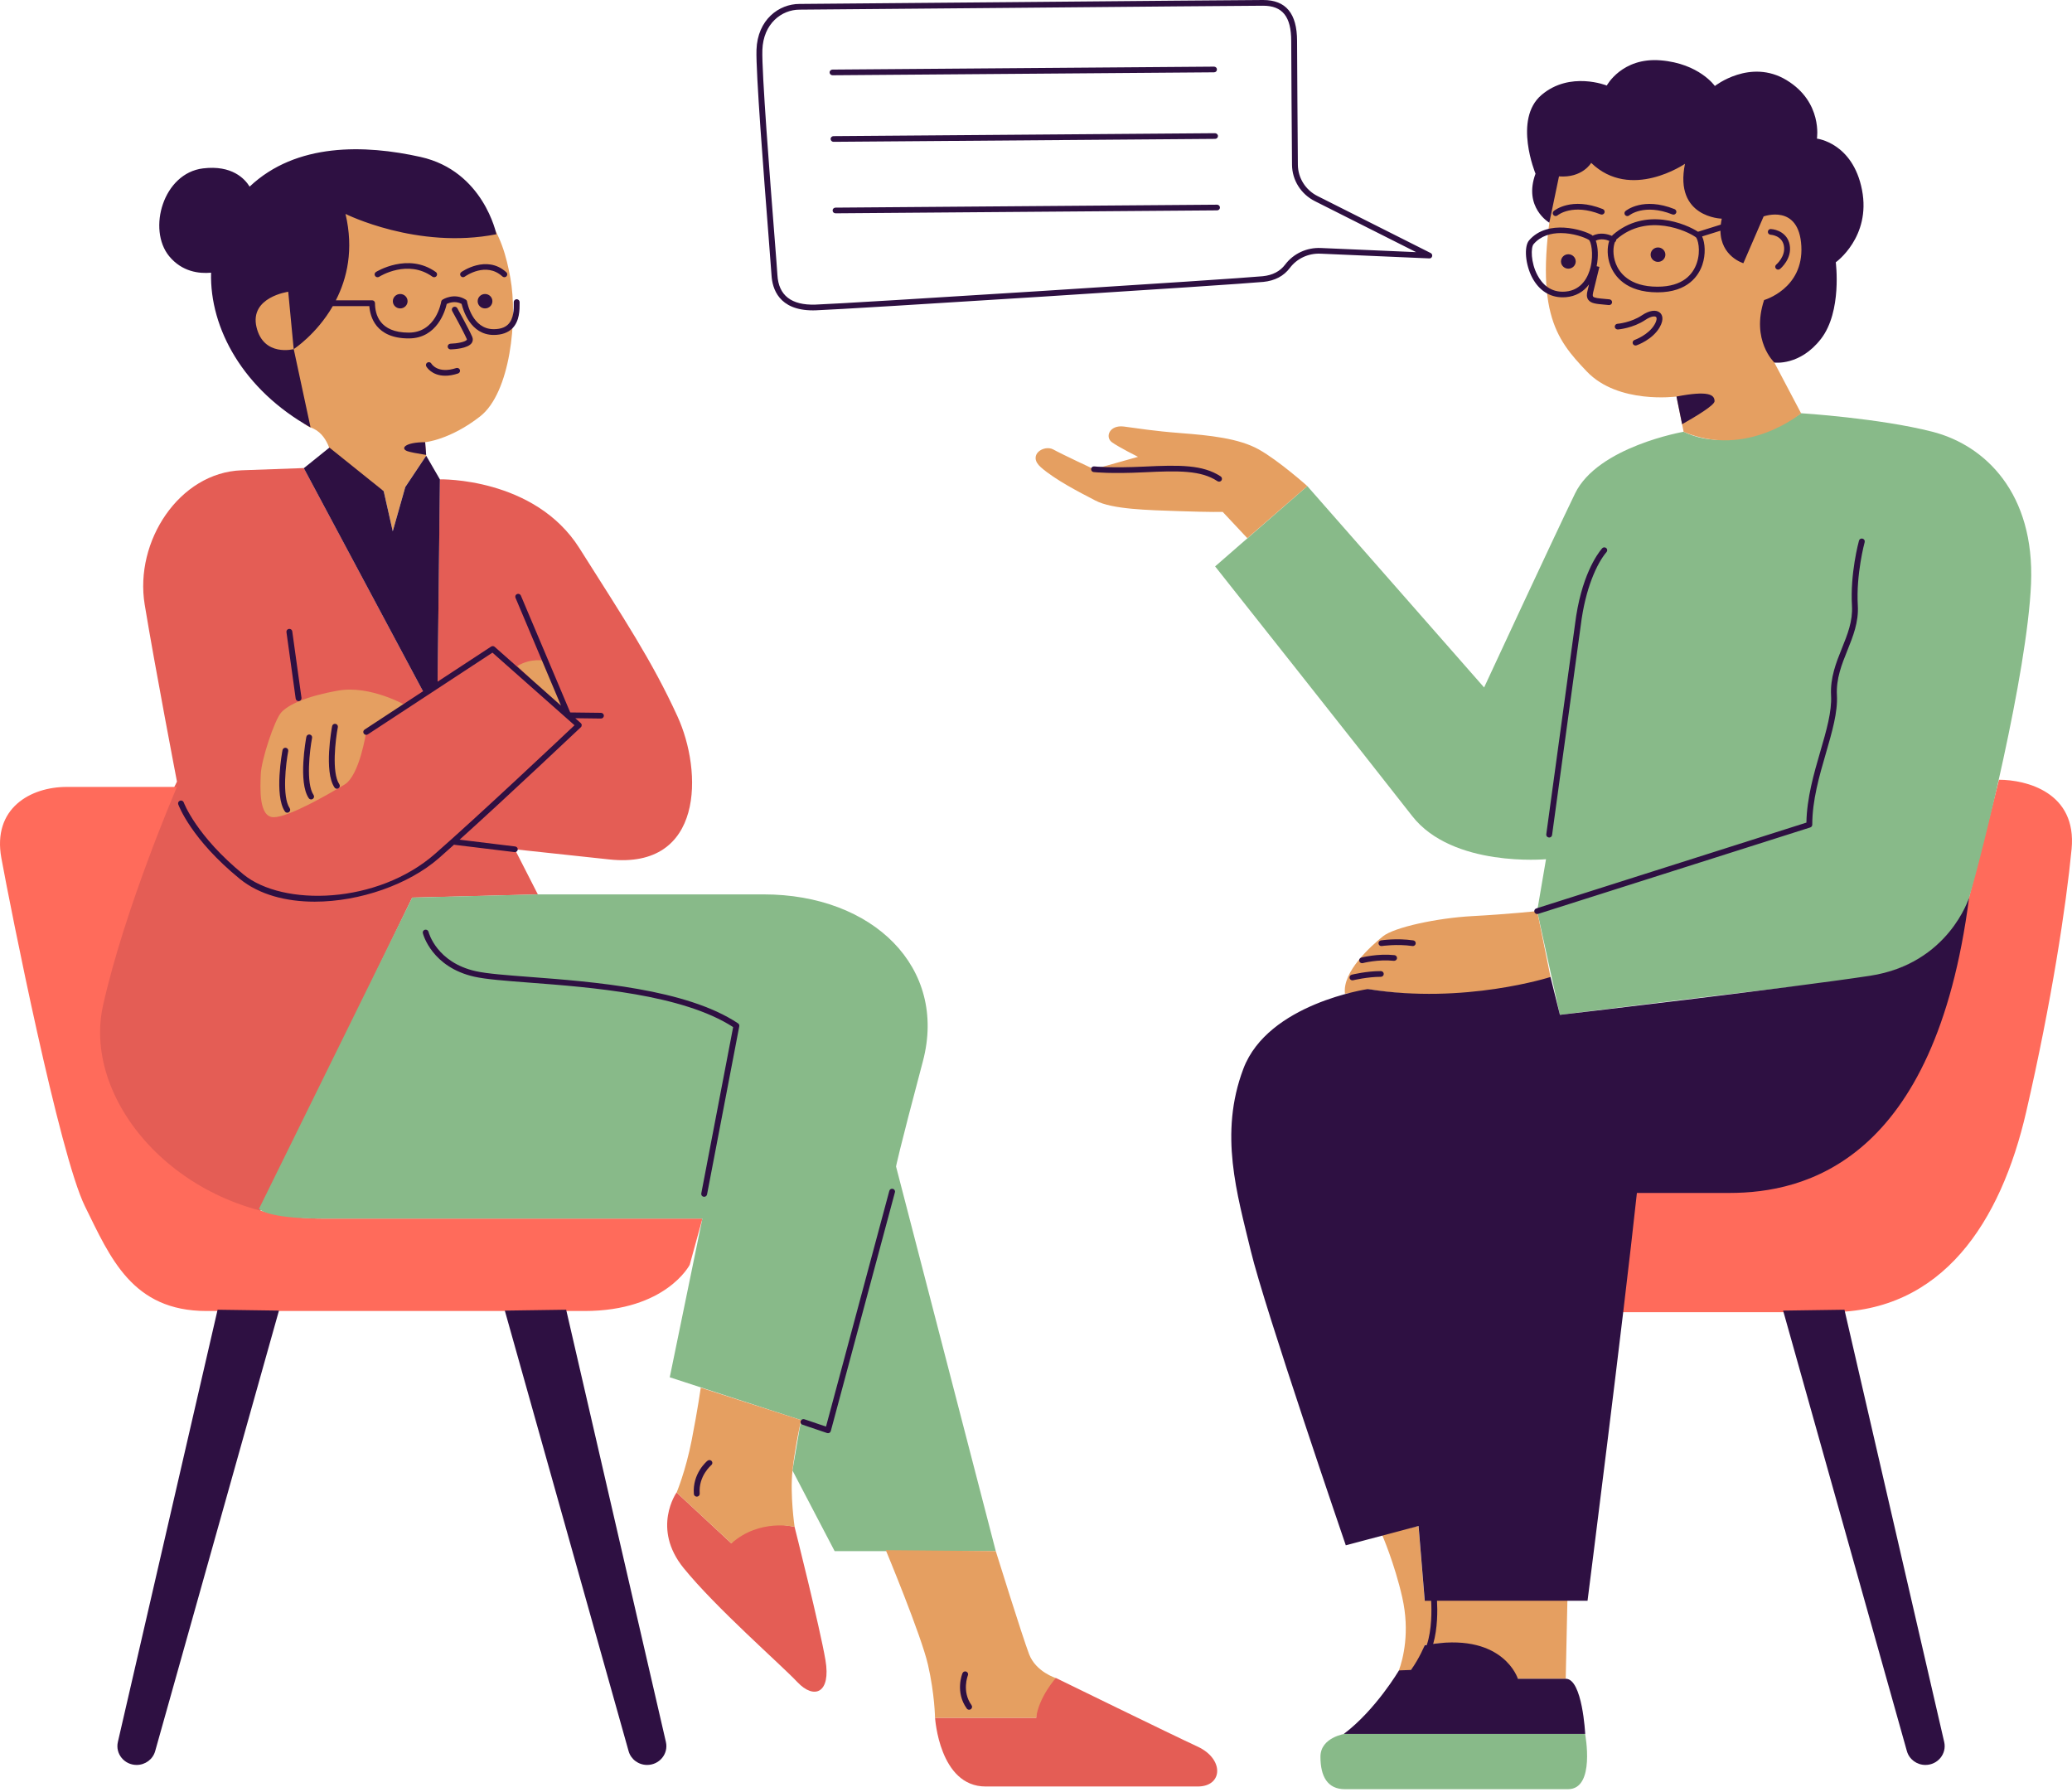
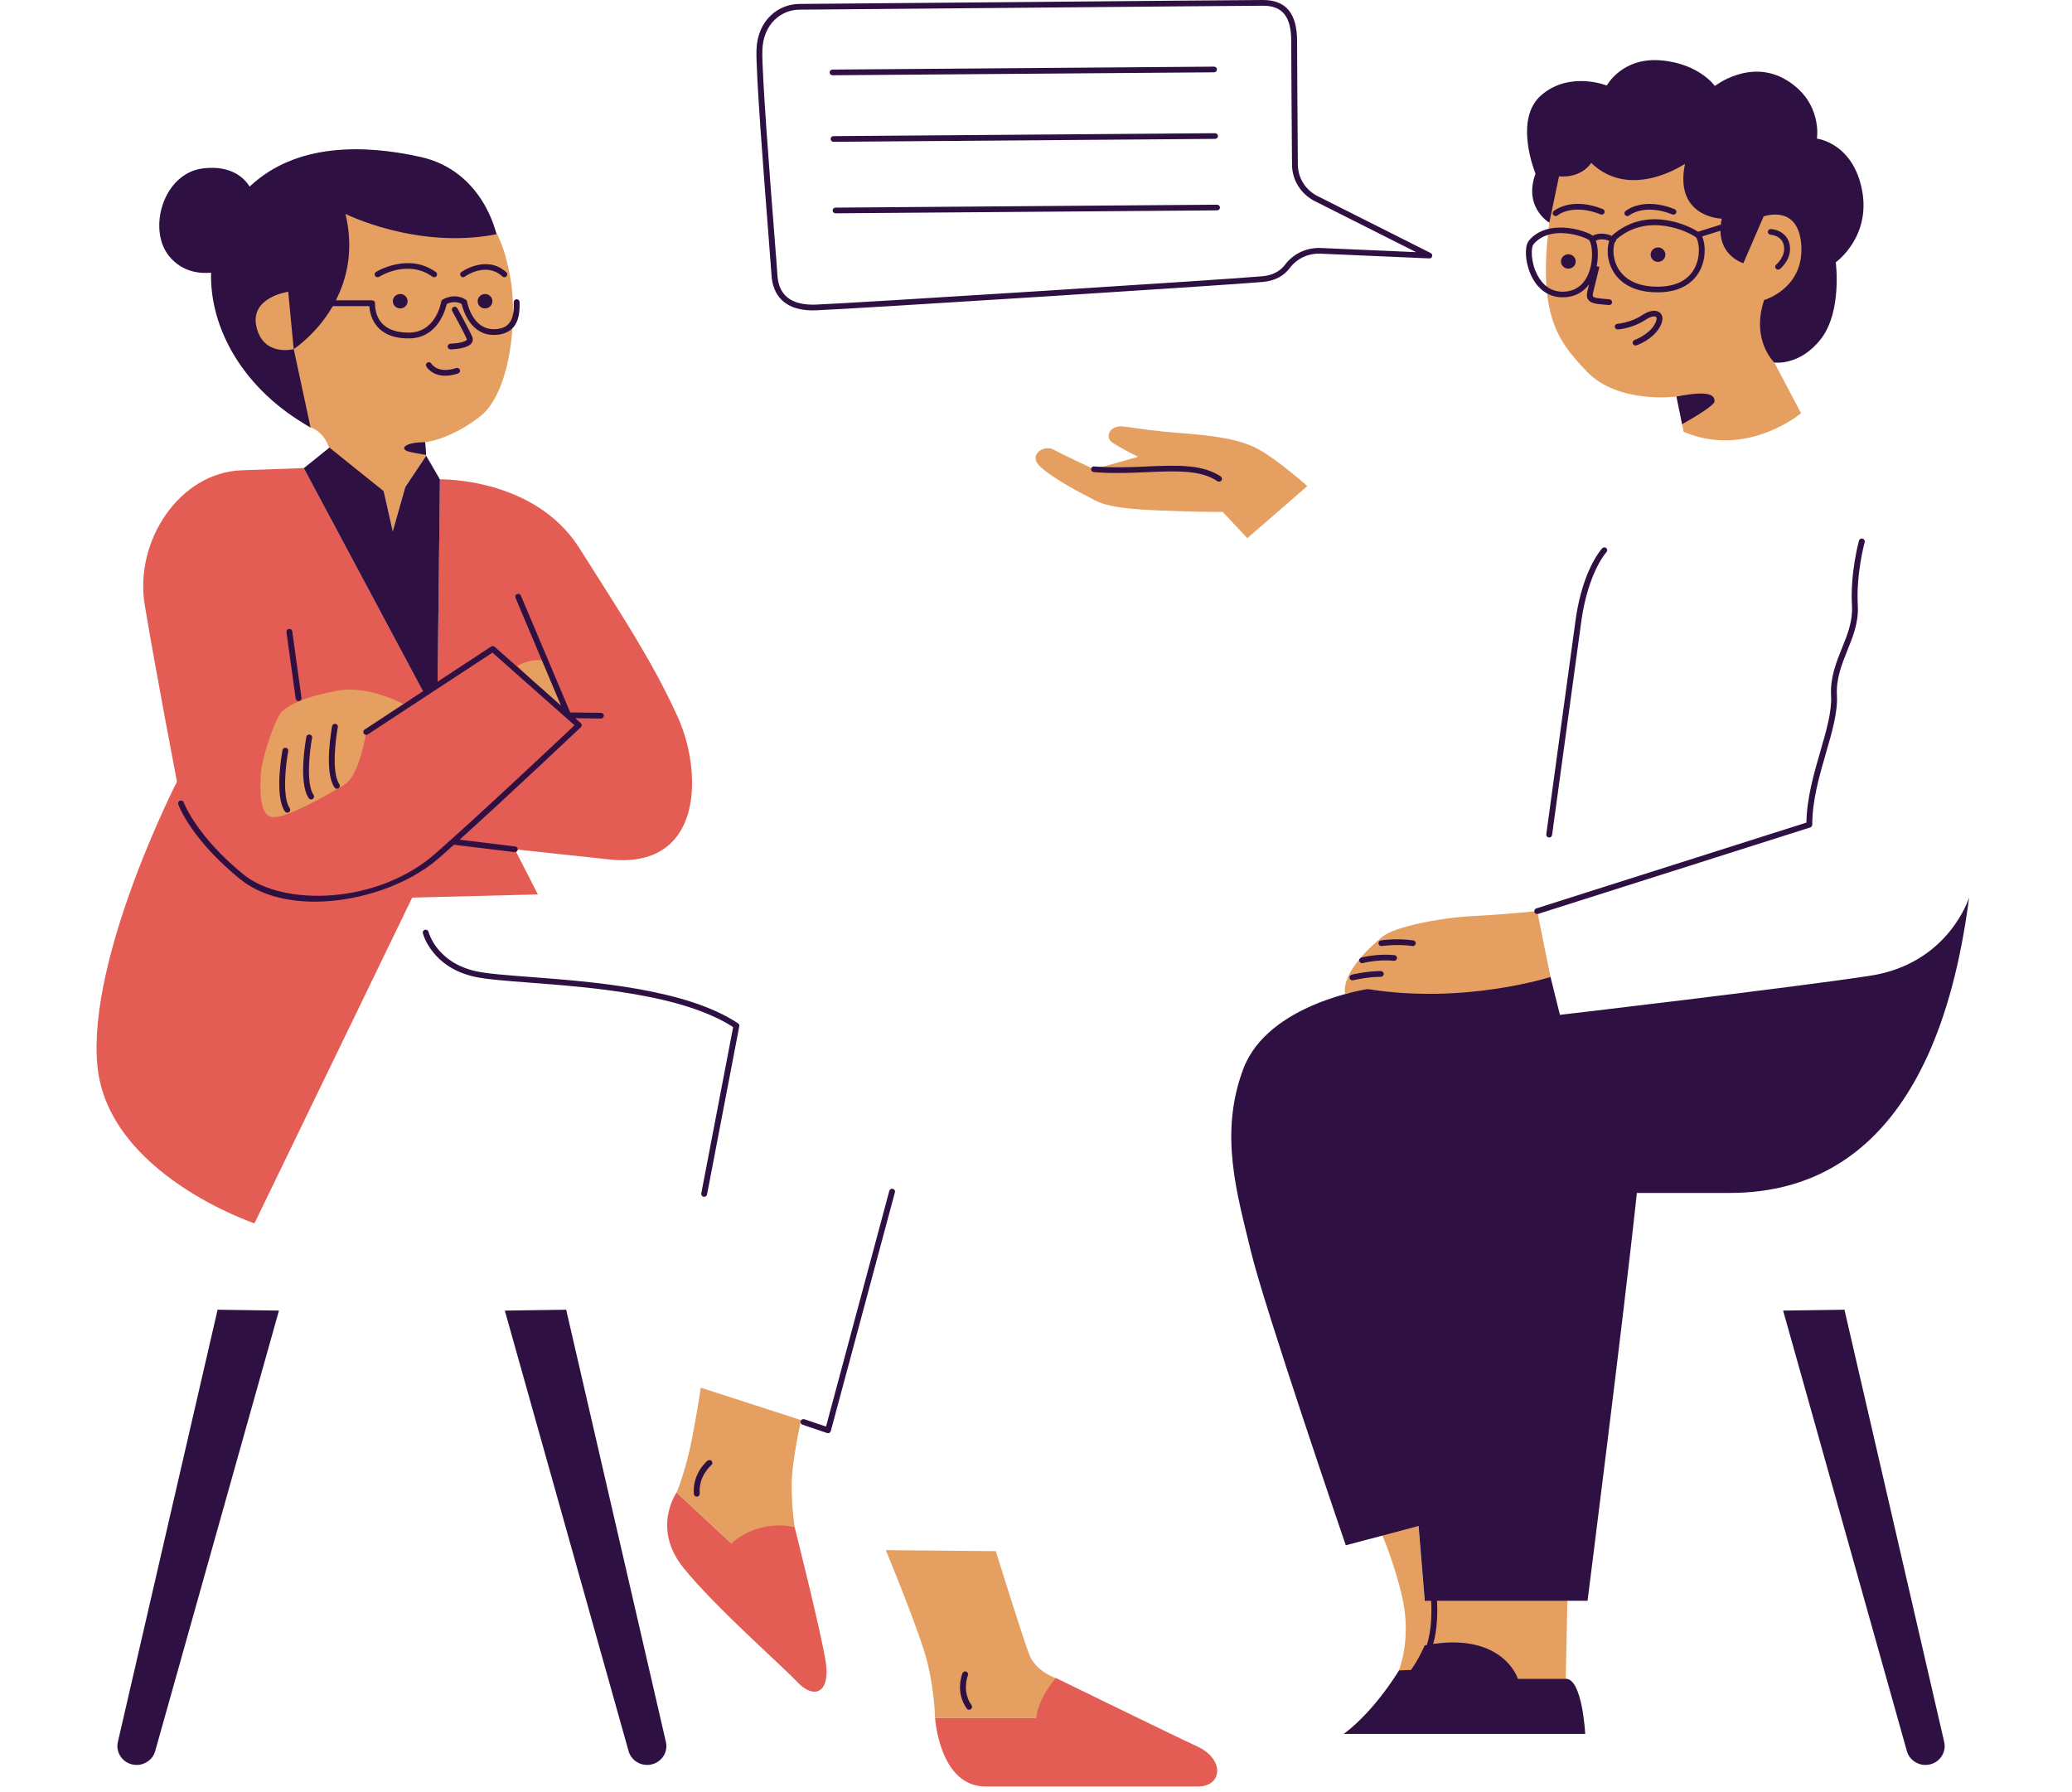
<svg xmlns="http://www.w3.org/2000/svg" width="400" height="346" viewBox="0 0 400 346" fill="none">
  <path d="M117.641 165.904C99.385 163.944 99.385 163.944 99.385 163.944L103.835 172.656L79.575 173.272L49.124 236.152C49.124 236.152 20.808 226.648 18.804 205.744C16.8 184.84 34.164 150.88 34.164 150.88C34.164 150.88 29.936 128.888 27.932 116.696C25.928 104.504 34.606 91.224 46.629 90.784C58.653 90.352 58.653 90.352 58.653 90.352L81.8 133.68L84.475 132.152L84.916 92.528C84.916 92.528 103.172 92.096 111.85 105.808C120.529 119.528 125.878 127.576 130.769 138.248C135.676 148.92 135.897 167.864 117.641 165.904ZM153.393 294.736C153.393 294.736 145.254 292.616 141.189 297.92L130.614 288.104C130.614 288.104 125.731 295 131.971 302.688C138.204 310.376 150.677 321.256 153.932 324.704C157.188 328.152 160.443 326.824 159.355 320.464C158.276 314.096 153.393 294.736 153.393 294.736ZM231.218 337.168C226.065 334.784 203.834 323.904 203.834 323.904C203.834 323.904 199.769 326.288 200.039 331.592H180.515C180.515 331.592 181.325 344.856 190.273 344.856C199.221 344.856 226.335 344.856 231.218 344.856C236.093 344.864 236.371 339.56 231.218 337.168Z" fill="#E45D55" />
-   <path d="M62.325 235.232C89.325 235.232 135.603 235.232 135.603 235.232L133.149 244.152C133.149 244.152 128.593 253.072 112.816 253.072C97.038 253.072 54.261 253.072 39.881 253.072C25.502 253.072 21.298 242.784 16.391 232.84C11.483 222.896 2.012 175.224 0.261 165.624C-1.489 156.024 5.872 151.904 12.882 151.904C19.891 151.904 34.164 151.904 34.164 151.904C34.164 151.904 24.096 175.224 19.891 194.088C15.687 212.944 35.326 235.232 62.325 235.232ZM385.895 150.52C385.895 150.52 378.182 181.384 373.275 199.216C368.367 217.048 350.119 229.736 335.388 229.736C320.666 229.736 315.415 229.392 315.415 229.392L310.99 253.296C310.99 253.296 331.52 253.296 353.26 253.296C375 253.296 386.247 235.912 391.154 214.648C396.062 193.384 398.867 174.864 399.922 163.896C400.969 152.928 391.154 150.52 385.895 150.52Z" fill="#FF6B5B" />
-   <path d="M172.981 225.176L192.235 299.424H161.129L152.983 283.848L154.643 274.128L129.296 265.864L135.594 235.232C135.594 235.232 73.268 235.232 62.316 235.232C51.364 235.232 49.998 233.344 49.998 233.344L79.574 173.264L103.834 172.648C103.834 172.648 126.318 172.648 147.421 172.648C168.531 172.648 182.968 186.784 178.158 204.888C173.349 223 172.981 225.176 172.981 225.176ZM373.061 83.344C362.82 80.72 347.705 79.768 347.705 79.768C347.705 79.768 335.273 88.352 325.033 83.344C325.033 83.344 308.453 86.208 304.061 95.264C299.669 104.328 286.508 132.704 286.508 132.704L252.376 93.832L234.578 109.336C234.578 109.336 264.809 147.496 272.612 157.512C280.415 167.528 298.458 165.856 298.458 165.856L296.749 175.872L301.141 195.904C301.141 195.904 340.884 190.896 355.516 189.464C370.149 188.032 377.707 181.352 380.144 173.248C382.581 165.136 391.358 130.08 392.094 112.672C392.814 95.272 383.301 85.968 373.061 83.344ZM259.771 334.664C259.771 334.664 254.912 335.32 254.912 339.112C254.912 342.904 256.262 345.376 259.631 345.376C263.001 345.376 297.379 345.376 302.711 345.376C308.044 345.376 306.008 334.72 306.008 334.72L259.771 334.664Z" fill="#88BA89" />
  <path d="M98.518 53.616C99.974 61.584 98.518 75.824 92.694 80.376C86.871 84.928 82.069 85.36 82.069 85.36L82.274 87.952L78.242 94L75.82 102.544L74.07 94.792L64.018 88.208C64.018 88.208 63.437 83.656 59.945 82.512C56.452 81.368 45.451 64.776 48.068 53.672C50.686 42.568 59.364 30.416 76.679 33.12C94.003 35.824 97.062 45.648 98.518 53.616ZM99.867 128.56L109.707 138.072L105.184 127.568C105.184 127.568 102.689 126.904 99.867 128.56ZM65.269 133.312C59.053 134.416 55.7 136.032 54.342 137.472C52.984 138.912 50.465 146.696 50.35 149.352C50.236 152.008 49.901 157.752 52.837 157.752C55.773 157.752 63.576 153.216 66.513 151.448C69.449 149.68 70.692 141.272 70.692 141.272L78.381 136.184C78.389 136.192 71.494 132.208 65.269 133.312ZM198.672 319.328C197.364 315.904 192.235 299.424 192.235 299.424L171.002 299.232C171.002 299.232 177.832 315.624 179.14 321.328C180.449 327.032 180.506 331.608 180.506 331.608C180.506 331.608 194.885 331.608 200.03 331.608C200.513 327.632 203.825 323.92 203.825 323.92C203.825 323.92 199.989 322.744 198.672 319.328ZM154.652 274.128L135.283 267.872C135.283 267.872 134.703 272.008 133.533 277.992C132.363 283.976 130.621 288.112 130.621 288.112L141.197 297.928C146.669 293.056 153.4 294.744 153.4 294.744C153.4 294.744 152.484 288.544 152.991 283.856C153.499 279.16 154.652 274.128 154.652 274.128ZM273.839 294.568L266.748 296.12C266.748 296.12 269.226 301.776 270.715 308.4C272.204 315.024 270.879 320.192 270.052 322.456L271.541 323.264C271.541 323.264 274.183 320.84 275.009 317.608C275.009 317.608 288.063 314.536 293.012 324.072H302.262L302.589 308.888H275.025L273.839 294.568ZM285.797 191.616C297.788 190.408 299.326 188.592 299.326 188.592L296.749 175.872C296.749 175.872 291.008 176.48 284.268 176.84C277.528 177.2 269.128 178.984 266.944 180.768C264.752 182.552 259.1 187.544 259.649 191.824C263.787 191.376 264.082 190.928 264.082 190.928C264.082 190.928 273.807 192.824 285.797 191.616ZM227.979 83.608C222.507 83.184 219.767 82.696 216.961 82.336C214.156 81.984 213.289 84.376 214.655 85.368C216.021 86.352 219.693 88.184 219.693 88.184L211.195 90.576C211.195 90.576 205.142 87.76 203.343 86.768C201.543 85.784 198.231 87.824 200.963 90.224C203.703 92.616 208.234 94.944 211.481 96.632C214.72 98.32 221.492 98.464 227.684 98.672C233.876 98.88 236.043 98.816 236.043 98.816L240.795 103.888L252.377 93.832C252.377 93.832 246.922 88.952 243.028 86.768C239.143 84.592 233.45 84.032 227.979 83.608ZM349.963 33.92C347.493 14.448 304.757 11.592 300.258 35.736C295.76 59.88 300.258 65.32 306.327 71.704C312.396 78.08 323.643 76.544 323.643 76.544L325.025 83.352C337.204 88.56 347.698 79.776 347.698 79.776L342.545 70C342.545 70 352.434 53.384 349.963 33.92Z" fill="#E59F61" />
  <path d="M128.553 336.264C129.076 338.536 127.309 340.696 124.929 340.696C123.253 340.696 121.78 339.6 121.347 338.016L97.455 252.992L109.299 252.824L128.553 336.264ZM356.074 252.824L344.231 252.992L368.122 338.016C368.564 339.6 370.028 340.696 371.705 340.696C374.085 340.696 375.851 338.536 375.328 336.264L356.074 252.824ZM22.755 336.264C22.231 338.536 23.998 340.696 26.378 340.696C28.055 340.696 29.527 339.6 29.96 338.016L53.852 252.992L42.008 252.824L22.755 336.264ZM380.137 173.248C380.137 173.248 376.236 186.032 360.998 188.36C345.76 190.688 301.142 195.904 301.142 195.904L299.327 188.592C299.327 188.592 282.657 193.952 264.082 190.92C264.082 190.92 244.796 193.712 240.036 206.296C235.275 218.872 238.841 230.52 241.467 241.464C244.084 252.408 259.805 298.296 259.805 298.296L273.857 294.568L275.051 309.008H276.286C276.384 310.864 276.433 314.592 275.443 317.536C275.304 317.56 275.165 317.584 275.026 317.608C275.026 317.608 274.028 320.112 272.384 322.36L270.07 322.448C270.07 322.448 265.579 330.08 259.42 334.712H306.025C306.025 334.712 305.494 324.064 302.279 324.064C299.073 324.064 293.029 324.064 293.029 324.064C293.029 324.064 290.362 315.4 276.678 317.328C277.545 314.328 277.521 310.848 277.415 309H306.475C306.475 309 313.379 254.736 316.004 230.28C316.004 230.28 319.341 230.28 333.868 230.28C348.377 230.288 373.561 224.288 380.137 173.248ZM320.077 50.552C320.863 50.552 321.501 49.928 321.501 49.16C321.501 48.392 320.863 47.768 320.077 47.768C319.292 47.768 318.654 48.392 318.654 49.16C318.654 49.928 319.292 50.552 320.077 50.552ZM302.77 51.864C303.555 51.864 304.193 51.24 304.193 50.472C304.193 49.704 303.555 49.08 302.77 49.08C301.985 49.08 301.347 49.704 301.347 50.472C301.347 51.24 301.985 51.864 302.77 51.864ZM260.95 188.152C260.647 188.224 260.467 188.528 260.541 188.824C260.606 189.072 260.835 189.24 261.089 189.24C261.138 189.24 261.179 189.232 261.228 189.224C261.252 189.216 263.992 188.56 266.569 188.56C266.88 188.56 267.133 188.312 267.133 188.008C267.133 187.704 266.88 187.456 266.569 187.456C263.845 187.448 261.072 188.12 260.95 188.152ZM269.072 185.472C269.366 185.504 269.661 185.288 269.693 184.984C269.726 184.68 269.505 184.408 269.194 184.376C265.98 184.032 262.937 184.816 262.806 184.848C262.504 184.928 262.324 185.232 262.406 185.52C262.471 185.768 262.7 185.928 262.954 185.928C263.003 185.928 263.052 185.92 263.101 185.912C263.125 185.904 266.062 185.144 269.072 185.472ZM272.662 182.616C272.687 182.616 272.72 182.624 272.744 182.624C273.022 182.624 273.26 182.424 273.3 182.152C273.349 181.848 273.137 181.568 272.826 181.528C269.628 181.064 266.716 181.512 266.593 181.528C266.283 181.576 266.078 181.856 266.127 182.16C266.176 182.464 266.446 182.672 266.773 182.616C266.798 182.616 269.644 182.184 272.662 182.616ZM220.847 90.072C214.459 90.384 211.286 90.04 211.261 90.032C210.934 89.992 210.672 90.216 210.639 90.52C210.607 90.824 210.828 91.096 211.138 91.128C211.269 91.144 214.418 91.488 220.912 91.168C227.587 90.84 231.873 90.792 235.022 92.88C235.12 92.944 235.226 92.976 235.341 92.976C235.521 92.976 235.701 92.888 235.807 92.736C235.979 92.48 235.913 92.144 235.66 91.968C232.208 89.696 227.767 89.736 220.847 90.072ZM307.31 45.368C307.359 45.4 307.408 45.464 307.457 45.504C308.921 44.768 310.401 45.2 311.187 45.536C311.236 45.48 311.277 45.408 311.334 45.36C317.673 39.832 325.566 43.264 327.799 44.736L332.199 43.36C332.24 42.992 332.297 42.616 332.387 42.208C332.387 42.208 323.153 42.032 325.288 31.616C325.288 31.616 314.81 38.824 307.179 31.44C307.179 31.44 305.494 34.392 300.963 34.048L299.098 42.992C299.098 42.992 294.035 40.04 296.431 33.528C296.431 33.528 292.08 23.024 297.584 18.336C303.089 13.648 310.189 16.512 310.189 16.512C310.189 16.512 313.117 11.04 320.576 11.648C328.036 12.256 331.054 16.6 331.054 16.6C331.054 16.6 337.892 11.216 344.901 15.472C351.911 19.728 350.758 26.76 350.758 26.76C350.758 26.76 357.685 27.544 359.46 36.656C361.235 45.776 354.397 50.632 354.397 50.632C354.397 50.632 355.641 60.096 351.559 65.392C347.478 70.688 342.546 69.984 342.546 69.984C342.546 69.984 337.982 65.736 340.558 57.92C340.558 57.92 348.189 55.752 347.748 47.504C347.306 39.256 340.468 41.776 340.468 41.776L336.558 50.808C336.558 50.808 332.191 49.536 332.134 44.536L328.592 45.64C329.164 46.856 329.328 49.096 328.633 51.128C327.954 53.112 325.934 56.432 319.979 56.432C313.82 56.432 311.645 53.208 310.892 51.28C310.213 49.544 310.246 47.72 310.663 46.496C310.082 46.256 309.068 45.992 308.07 46.448C308.512 47.656 308.602 49.56 308.234 51.392L308.765 51.52C308.765 51.52 307.98 54.672 307.547 56.496C307.49 56.752 307.44 57.088 307.547 57.24C307.751 57.52 308.684 57.6 309.755 57.696C310.05 57.72 310.369 57.752 310.712 57.784C311.023 57.816 311.244 58.088 311.211 58.392C311.178 58.672 310.933 58.888 310.655 58.888C310.639 58.888 310.614 58.888 310.598 58.888C310.262 58.856 309.951 58.824 309.657 58.8C308.144 58.664 307.146 58.576 306.631 57.888C306.238 57.36 306.336 56.704 306.443 56.248C306.541 55.848 306.647 55.384 306.762 54.904C305.69 56.352 304.177 57.208 302.296 57.368C302.083 57.384 301.87 57.392 301.666 57.392C299.179 57.392 297.118 56.072 295.81 53.624C294.468 51.104 294.166 47.6 295.188 46.4C298.795 42.216 305.682 44.376 307.31 45.368ZM312.086 46.184C312.062 46.208 312.029 46.256 312.004 46.288C312.004 46.384 311.988 46.488 311.923 46.576C311.882 46.64 311.816 46.688 311.759 46.728C311.424 47.576 311.277 49.192 311.939 50.904C312.585 52.56 314.491 55.344 319.971 55.344C324.96 55.344 326.85 52.872 327.561 50.792C328.404 48.32 327.741 46.056 327.373 45.792C325.778 44.616 318.033 41 312.086 46.184ZM296.055 47.136C295.523 47.752 295.482 50.648 296.816 53.136C297.658 54.712 299.261 56.544 302.206 56.288C305.486 56.008 306.647 53.24 307.048 51.616C307.702 48.944 307.13 46.552 306.729 46.304C305.927 45.816 303.678 44.992 301.306 44.992C299.408 44.992 297.437 45.512 296.055 47.136ZM315.554 65.624C315.26 65.728 315.104 66.04 315.211 66.328C315.293 66.552 315.513 66.696 315.742 66.696C315.808 66.696 315.865 66.688 315.931 66.664C316.053 66.624 319.014 65.584 320.396 63.184C321.378 61.472 320.773 60.648 320.462 60.368C319.734 59.72 318.409 59.904 317.002 60.848C314.867 62.288 312.283 62.504 312.25 62.504C311.939 62.528 311.71 62.792 311.735 63.096C311.759 63.4 312.054 63.624 312.34 63.6C312.454 63.592 315.243 63.36 317.64 61.752C318.761 61 319.497 61 319.701 61.184C319.881 61.344 319.865 61.864 319.415 62.64C318.245 64.672 315.587 65.608 315.554 65.624ZM314.532 41.576C314.556 41.552 317.419 39.224 322.85 41.392C323.136 41.504 323.464 41.376 323.586 41.088C323.701 40.808 323.562 40.488 323.275 40.368C317.215 37.952 313.935 40.624 313.796 40.744C313.559 40.944 313.534 41.288 313.738 41.52C313.853 41.648 314.008 41.712 314.164 41.712C314.295 41.712 314.426 41.664 314.532 41.576ZM300.684 41.576C300.799 41.48 303.613 39.24 309.003 41.384C309.289 41.496 309.616 41.368 309.739 41.08C309.853 40.8 309.714 40.48 309.428 40.36C303.367 37.944 300.087 40.616 299.948 40.736C299.711 40.936 299.687 41.28 299.891 41.512C300.006 41.64 300.161 41.704 300.325 41.704C300.447 41.712 300.578 41.664 300.684 41.576ZM299.073 161.672C299.351 161.672 299.597 161.472 299.629 161.192L305.167 120.72C306.042 113.568 308.307 108.712 310.148 106.56C310.344 106.328 310.311 105.976 310.074 105.784C309.837 105.592 309.477 105.624 309.281 105.856C308.34 106.96 305.183 111.288 304.046 120.584L298.509 161.048C298.468 161.352 298.681 161.624 298.991 161.664C299.024 161.664 299.049 161.672 299.073 161.672ZM358.88 104.352C358.806 104.608 357.154 110.72 357.522 116.944C357.694 119.888 356.671 122.44 355.583 125.136C354.463 127.928 353.301 130.816 353.489 134.264C353.661 137.32 352.573 141.08 351.412 145.064C350.185 149.288 348.803 154.064 348.729 158.792L296.578 175.36C296.284 175.456 296.12 175.768 296.219 176.056C296.292 176.288 296.513 176.44 296.758 176.44C296.816 176.44 296.873 176.432 296.93 176.416L349.465 159.728C349.694 159.656 349.858 159.44 349.858 159.2C349.858 154.496 351.199 149.856 352.5 145.376C353.678 141.304 354.798 137.456 354.618 134.216C354.438 131.016 355.559 128.24 356.638 125.552C357.718 122.864 358.839 120.088 358.651 116.896C358.291 110.856 359.959 104.712 359.976 104.656C360.057 104.36 359.877 104.056 359.575 103.976C359.272 103.888 358.961 104.056 358.88 104.352ZM342.906 51.072C342.668 51.272 342.636 51.616 342.84 51.848C342.955 51.976 343.11 52.048 343.274 52.048C343.396 52.048 343.527 52.008 343.634 51.92C343.732 51.84 346.022 49.936 345.49 47.216C345.049 44.952 342.938 44.264 341.875 44.216C341.531 44.192 341.302 44.44 341.286 44.736C341.27 45.04 341.507 45.296 341.818 45.312C341.908 45.32 343.993 45.448 344.378 47.416C344.779 49.496 342.922 51.056 342.906 51.072ZM102.363 188.592C97.873 188.248 93.996 187.96 91.844 187.472C84.344 185.792 82.782 180.112 82.725 179.872C82.651 179.576 82.34 179.4 82.037 179.472C81.735 179.544 81.555 179.848 81.629 180.136C81.694 180.4 83.395 186.712 91.591 188.544C93.824 189.04 97.553 189.328 102.273 189.688C114.026 190.584 131.718 191.92 141.533 198.264L135.382 230.376C135.325 230.672 135.53 230.96 135.832 231.016C135.865 231.024 135.906 231.024 135.939 231.024C136.208 231.024 136.438 230.84 136.495 230.576L142.719 198.104C142.76 197.888 142.67 197.672 142.482 197.544C132.487 190.88 114.362 189.504 102.363 188.592ZM172.369 229.488C172.066 229.408 171.755 229.584 171.682 229.88L159.462 275.384L155.291 273.968C154.996 273.864 154.677 274.024 154.571 274.312C154.464 274.6 154.628 274.912 154.914 275.016L159.658 276.624C159.716 276.648 159.781 276.656 159.846 276.656C159.936 276.656 160.026 276.632 160.108 276.592C160.247 276.52 160.345 276.392 160.386 276.248L172.761 230.168C172.851 229.864 172.671 229.568 172.369 229.488ZM136.593 281.968C136.47 282.064 133.632 284.432 133.951 288.4C133.976 288.688 134.221 288.904 134.515 288.904C134.532 288.904 134.548 288.904 134.564 288.904C134.875 288.88 135.104 288.616 135.08 288.312C134.802 284.928 137.296 282.84 137.321 282.816C137.558 282.616 137.591 282.272 137.394 282.04C137.19 281.808 136.838 281.776 136.593 281.968ZM186.854 323.4C186.969 323.12 186.83 322.8 186.543 322.68C186.249 322.56 185.93 322.704 185.807 322.984C185.75 323.128 184.343 326.616 186.633 329.808C186.74 329.96 186.92 330.04 187.091 330.04C187.206 330.04 187.312 330.008 187.419 329.936C187.672 329.76 187.738 329.416 187.558 329.168C185.627 326.488 186.838 323.432 186.854 323.4ZM87.665 163.04C87.714 163.064 87.763 163.08 87.82 163.088L99.32 164.488C99.345 164.488 99.369 164.496 99.394 164.496C99.672 164.496 99.917 164.288 99.95 164.016C99.991 163.712 99.77 163.44 99.459 163.4L88.728 162.088C98.371 153.392 111.973 140.528 112.129 140.384C112.243 140.28 112.301 140.128 112.301 139.976C112.301 139.824 112.227 139.68 112.113 139.576L111.057 138.64L116.006 138.704H116.014C116.325 138.704 116.57 138.464 116.578 138.16C116.578 137.856 116.333 137.608 116.022 137.6L110.084 137.528L100.555 114.968C100.433 114.688 100.105 114.552 99.819 114.672C99.533 114.784 99.394 115.112 99.516 115.392L108.301 136.208L95.501 124.864C95.312 124.696 95.026 124.672 94.805 124.816L84.483 131.584L84.925 92.544L82.275 87.968L78.242 94.016L75.821 102.56L74.071 94.808L63.593 86.4L58.653 90.376L81.661 133.44L70.382 140.84C70.12 141.008 70.055 141.352 70.227 141.608C70.398 141.864 70.75 141.928 71.012 141.76L95.067 125.984L110.91 140C108.113 142.648 92.458 157.4 84.001 164.808C72.82 174.608 54.621 175.008 47.014 168.808C37.886 161.368 35.49 154.96 35.473 154.896C35.367 154.608 35.048 154.456 34.753 154.56C34.459 154.664 34.304 154.976 34.41 155.264C34.508 155.536 36.905 162 46.294 169.656C50.057 172.72 55.251 174.056 60.755 174.056C69.466 174.056 78.946 170.72 84.753 165.632C85.653 164.84 86.634 163.968 87.665 163.04ZM57.647 135.344C57.672 135.344 57.696 135.344 57.721 135.336C58.032 135.296 58.244 135.016 58.203 134.712L56.42 121.872C56.379 121.568 56.101 121.36 55.782 121.4C55.471 121.44 55.259 121.72 55.3 122.024L57.083 134.864C57.124 135.144 57.369 135.344 57.647 135.344ZM75.838 58.144C75.838 58.912 76.476 59.536 77.261 59.536C78.046 59.536 78.684 58.912 78.684 58.144C78.684 57.376 78.046 56.752 77.261 56.752C76.476 56.752 75.838 57.376 75.838 58.144ZM92.213 58.144C92.213 58.912 92.85 59.536 93.636 59.536C94.421 59.536 95.059 58.912 95.059 58.144C95.059 57.376 94.421 56.752 93.636 56.752C92.85 56.752 92.213 57.376 92.213 58.144ZM91.084 66.184C91.313 65.832 91.337 65.416 91.157 65C90.47 63.432 88.376 59.656 88.286 59.496C88.139 59.232 87.796 59.128 87.518 59.272C87.248 59.416 87.141 59.752 87.289 60.024C87.313 60.064 89.448 63.92 90.11 65.44C90.151 65.544 90.135 65.568 90.119 65.592C89.849 66 88.27 66.312 86.97 66.344C86.659 66.352 86.413 66.608 86.422 66.912C86.43 67.208 86.683 67.448 86.986 67.448C86.994 67.448 86.994 67.448 87.002 67.448C87.567 67.432 90.356 67.304 91.084 66.184ZM85.955 72.528C86.659 72.528 87.477 72.408 88.425 72.096C88.72 72 88.883 71.688 88.785 71.4C88.687 71.112 88.368 70.952 88.074 71.048C84.516 72.208 83.33 70.28 83.281 70.192C83.133 69.928 82.79 69.832 82.52 69.976C82.25 70.12 82.144 70.456 82.291 70.728C82.34 70.816 83.33 72.528 85.955 72.528ZM83.477 53.408C83.575 53.48 83.698 53.512 83.812 53.512C83.984 53.512 84.156 53.432 84.27 53.288C84.45 53.04 84.401 52.696 84.148 52.52C78.766 48.664 72.631 52.464 72.574 52.504C72.312 52.672 72.239 53.008 72.411 53.264C72.582 53.52 72.926 53.592 73.188 53.432C73.4 53.288 78.733 50.008 83.477 53.408ZM89.055 52.52C88.802 52.704 88.753 53.048 88.941 53.288C89.129 53.536 89.481 53.584 89.726 53.4C89.89 53.28 93.84 50.488 96.981 53.36C97.087 53.456 97.226 53.512 97.365 53.512C97.513 53.512 97.668 53.456 97.774 53.336C97.987 53.112 97.979 52.768 97.75 52.56C93.922 49.064 89.104 52.488 89.055 52.52ZM40.749 52.64C40.462 63.392 46.981 75.248 59.954 82.512L56.706 67.392C56.706 67.392 50.891 68.936 49.517 63.144C48.143 57.352 55.643 56.32 55.643 56.32L56.698 67.392C56.698 67.392 61.082 64.56 64.248 59.088H71.298C71.445 61.08 72.509 65.328 78.905 65.328C84.409 65.328 85.955 59.96 86.242 58.672C86.7 58.448 87.894 58.008 89.112 58.664C89.391 59.84 90.822 64.656 95.304 64.656C96.842 64.656 98.044 64.232 98.887 63.408C100.326 61.992 100.318 59.744 100.31 58.536V58.312C100.31 58.008 100.056 57.76 99.746 57.76C99.435 57.76 99.181 58.008 99.181 58.312V58.536C99.189 59.656 99.198 61.536 98.085 62.624C97.463 63.24 96.523 63.544 95.304 63.544C91.165 63.544 90.2 58.424 90.168 58.208C90.143 58.056 90.053 57.92 89.914 57.84C87.698 56.44 85.522 57.784 85.432 57.84C85.301 57.928 85.203 58.064 85.178 58.216C85.137 58.464 84.148 64.208 78.897 64.208C73.245 64.208 72.394 60.648 72.394 58.52C72.394 58.216 72.141 57.968 71.83 57.968H64.837C66.996 53.76 68.321 48.184 66.701 41.296C66.701 41.296 80.573 48.232 95.828 45.216C95.828 45.216 93.366 33.008 81.187 30.296C70.448 27.904 57.197 27.512 48.192 36.024C47.243 34.488 44.765 31.832 39.203 32.504C31.49 33.432 28.431 44.28 32.651 49.448C35.146 52.48 38.434 52.848 40.749 52.64ZM78.586 87.072C79.06 87.264 80.549 87.544 82.266 87.816L82.078 85.36C78.251 85.36 77.245 86.528 78.586 87.072ZM64.771 139.728C64.46 139.672 64.174 139.872 64.117 140.168C64.051 140.528 62.481 148.936 64.575 152.008C64.681 152.168 64.861 152.256 65.041 152.256C65.147 152.256 65.254 152.224 65.352 152.16C65.614 151.992 65.679 151.648 65.507 151.392C63.978 149.152 64.779 142.672 65.221 140.36C65.278 140.072 65.074 139.784 64.771 139.728ZM59.798 141.792C59.487 141.736 59.201 141.936 59.144 142.232C59.078 142.592 57.508 151 59.602 154.072C59.708 154.232 59.888 154.32 60.068 154.32C60.175 154.32 60.281 154.288 60.379 154.224C60.641 154.056 60.706 153.712 60.534 153.456C59.005 151.216 59.806 144.736 60.248 142.432C60.305 142.136 60.101 141.848 59.798 141.792ZM55.193 144.352C54.883 144.296 54.596 144.496 54.539 144.792C54.474 145.152 52.903 153.56 54.997 156.632C55.103 156.792 55.283 156.88 55.463 156.88C55.569 156.88 55.676 156.848 55.774 156.784C56.036 156.616 56.101 156.272 55.929 156.016C54.4 153.776 55.202 147.296 55.643 144.992C55.7 144.696 55.496 144.408 55.193 144.352ZM156.926 59.912C150.334 59.912 149.091 55.696 148.944 53.144C148.894 52.288 148.674 49.496 148.371 45.624C147.447 33.752 145.893 13.88 146.04 9.608C146.236 3.8 150.367 0.76 154.334 0.76C155.961 0.76 174.831 0.592 194.796 0.416C217.755 0.208 241.483 0 243.839 0C248.247 0 250.399 2.592 250.399 7.928C250.399 11.544 250.521 27.12 250.554 31.808C250.579 34.36 252.034 36.68 254.357 37.848L276.188 48.84C276.425 48.96 276.539 49.224 276.474 49.472C276.408 49.72 276.22 49.912 275.901 49.88L254.938 48.968C252.582 48.864 250.382 49.896 249.008 51.72C247.83 53.288 246.113 54.192 243.896 54.416C238.809 54.928 163.674 59.696 157.45 59.904C157.278 59.912 157.098 59.912 156.926 59.912ZM157.417 58.8C163.633 58.6 238.702 53.832 243.782 53.32C245.671 53.128 247.119 52.376 248.1 51.072C249.695 48.952 252.263 47.752 254.987 47.872L273.382 48.672L253.842 38.832C251.143 37.472 249.45 34.784 249.425 31.816C249.384 27.128 249.27 11.544 249.27 7.928C249.27 3.208 247.593 1.104 243.839 1.104C241.483 1.104 217.755 1.312 194.813 1.52C174.839 1.696 155.978 1.864 154.342 1.864C150.915 1.864 147.349 4.536 147.177 9.648C147.03 13.856 148.641 34.472 149.508 45.544C149.811 49.424 150.031 52.224 150.08 53.088C150.301 57.024 152.771 58.952 157.417 58.8ZM160.722 14.528L234.375 13.96C234.686 13.96 234.94 13.712 234.932 13.408C234.932 13.104 234.678 12.864 234.367 12.864C234.367 12.864 234.367 12.864 234.359 12.864L160.713 13.432C160.403 13.432 160.149 13.68 160.157 13.984C160.157 14.28 160.411 14.528 160.722 14.528ZM160.91 26.28C160.599 26.28 160.345 26.528 160.354 26.832C160.354 27.136 160.607 27.376 160.918 27.376C160.918 27.376 160.918 27.376 160.926 27.376L234.572 26.808C234.883 26.808 235.136 26.56 235.128 26.256C235.128 25.952 234.85 25.72 234.564 25.712L160.91 26.28ZM234.948 39.512L161.294 40.08C160.983 40.08 160.73 40.328 160.738 40.632C160.738 40.936 160.992 41.176 161.302 41.176C161.302 41.176 161.302 41.176 161.311 41.176L234.956 40.608C235.267 40.608 235.521 40.36 235.512 40.056C235.512 39.76 235.259 39.512 234.948 39.512ZM330.997 77.448C330.997 76.176 329.811 75.36 323.644 76.544L324.731 81.888C327.553 80.296 330.997 78.2 330.997 77.448Z" fill="#2E1042" />
</svg>